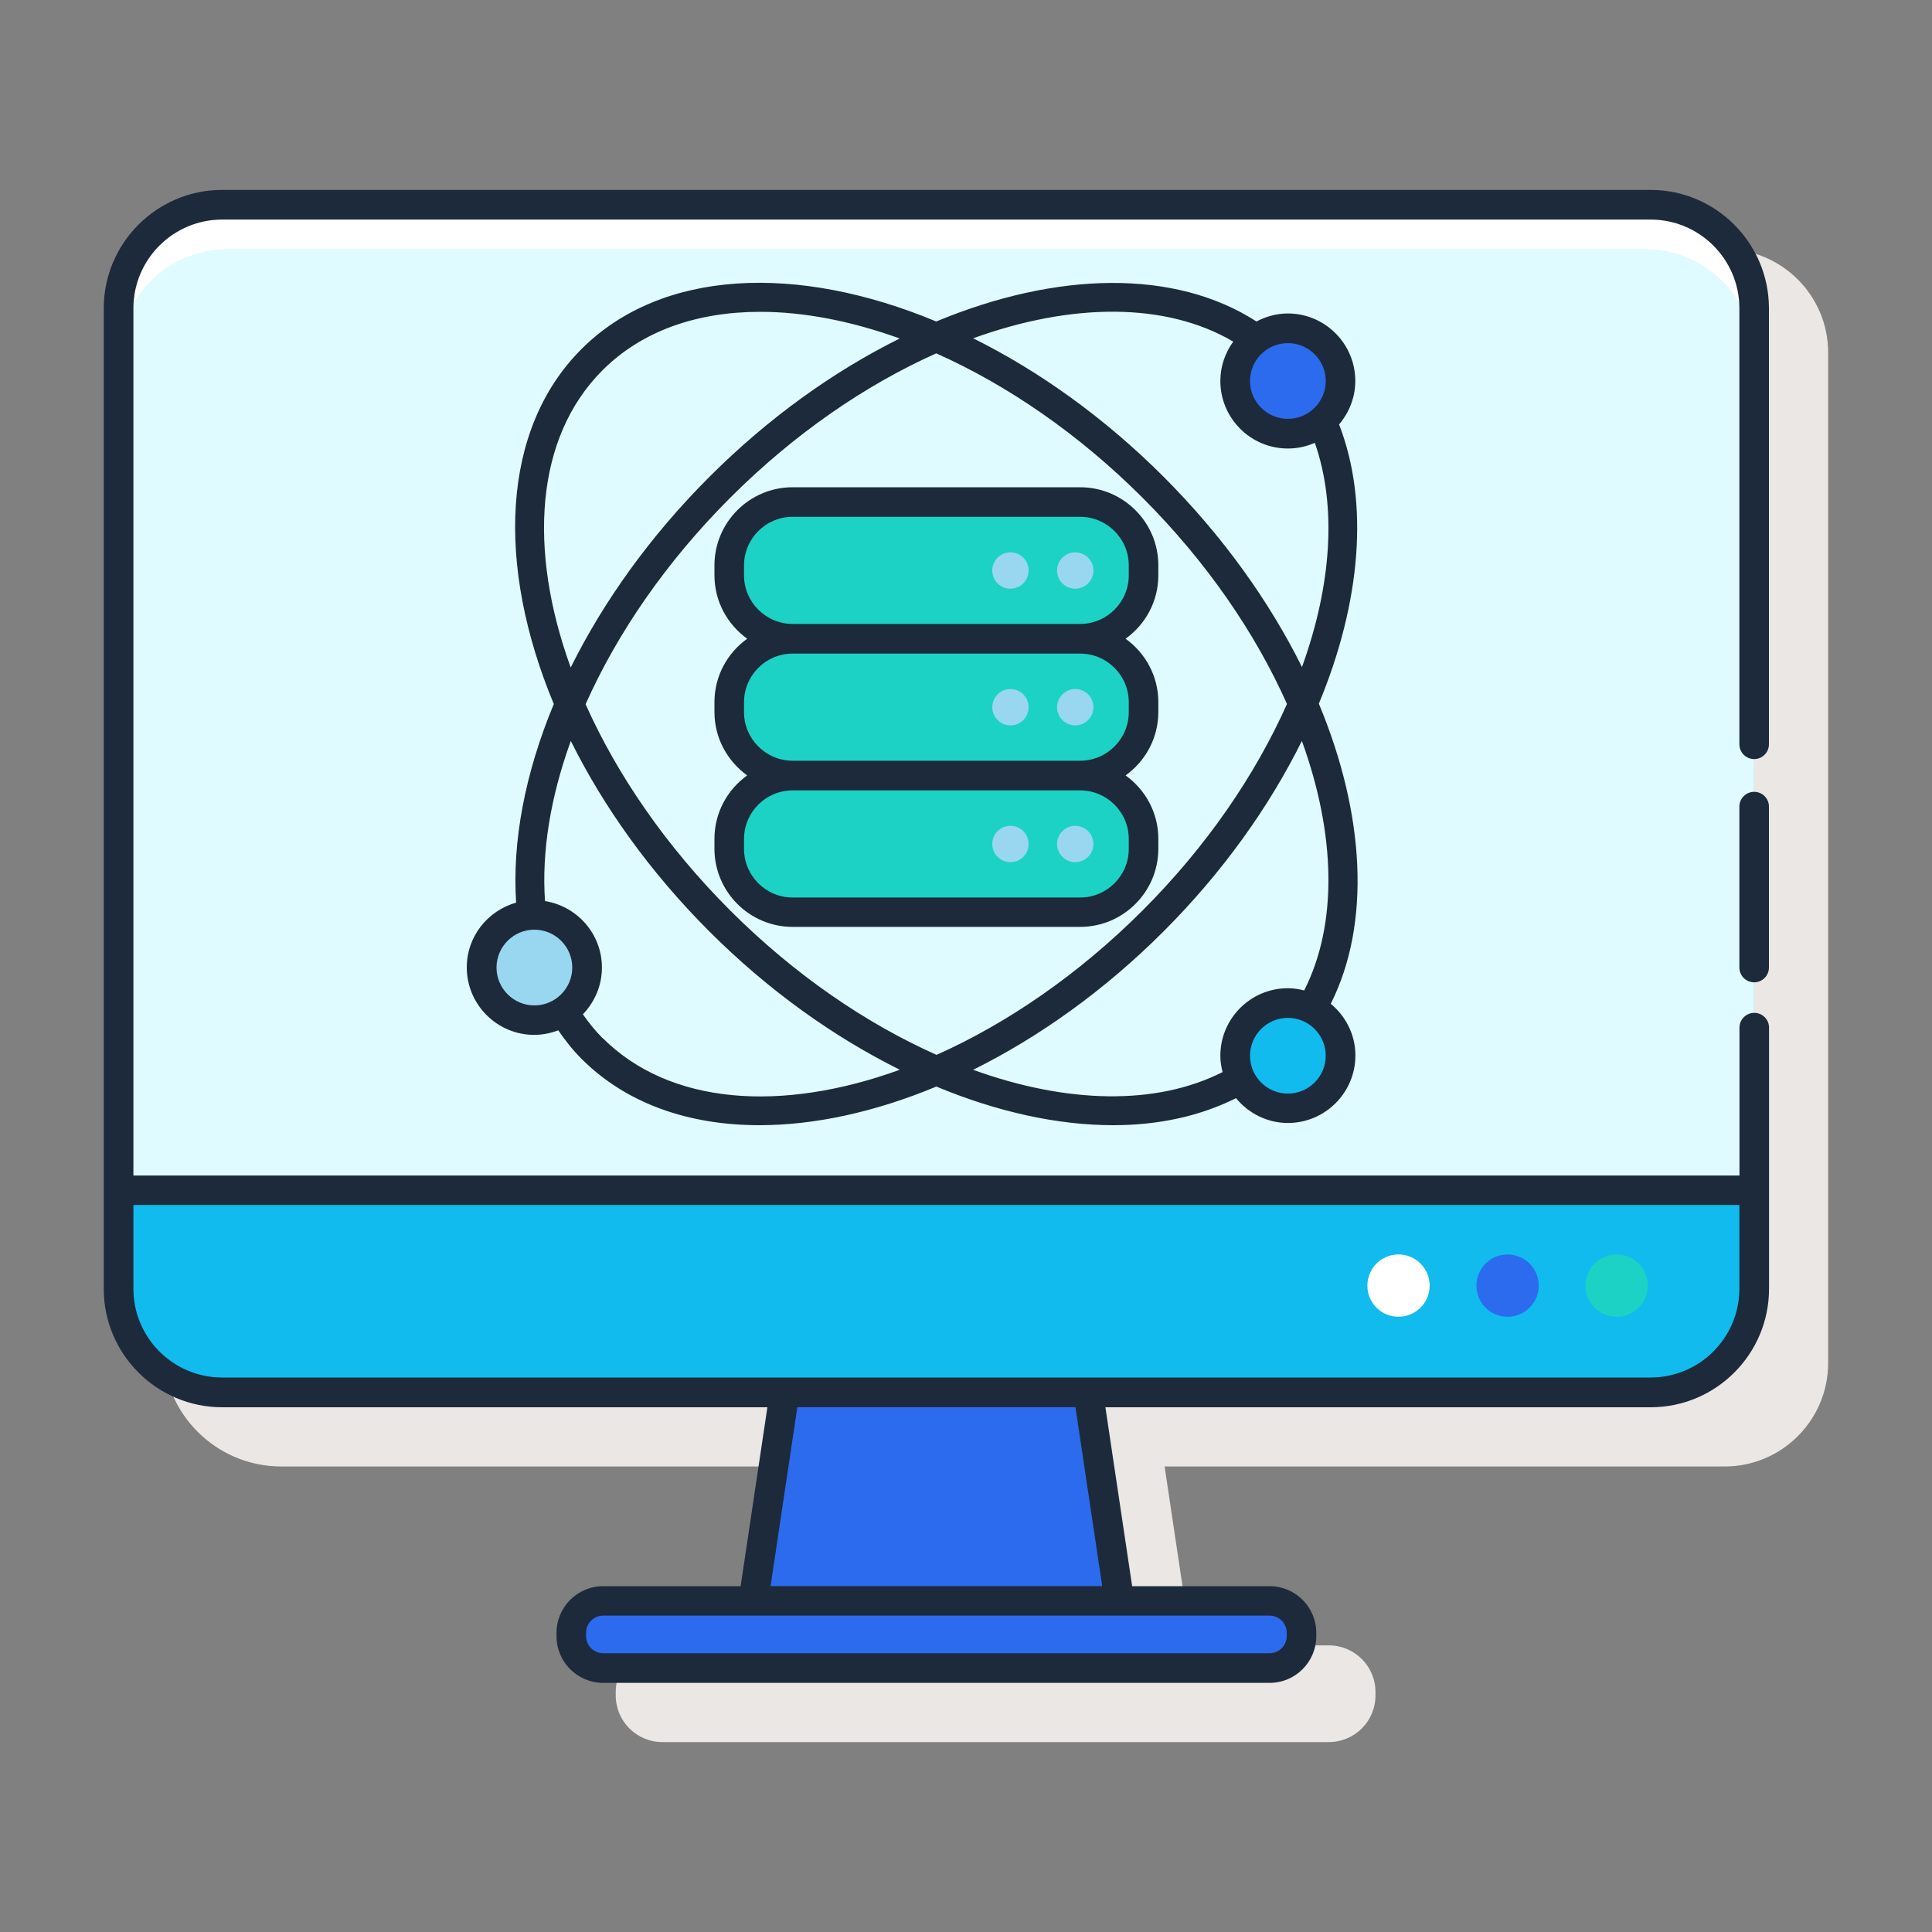
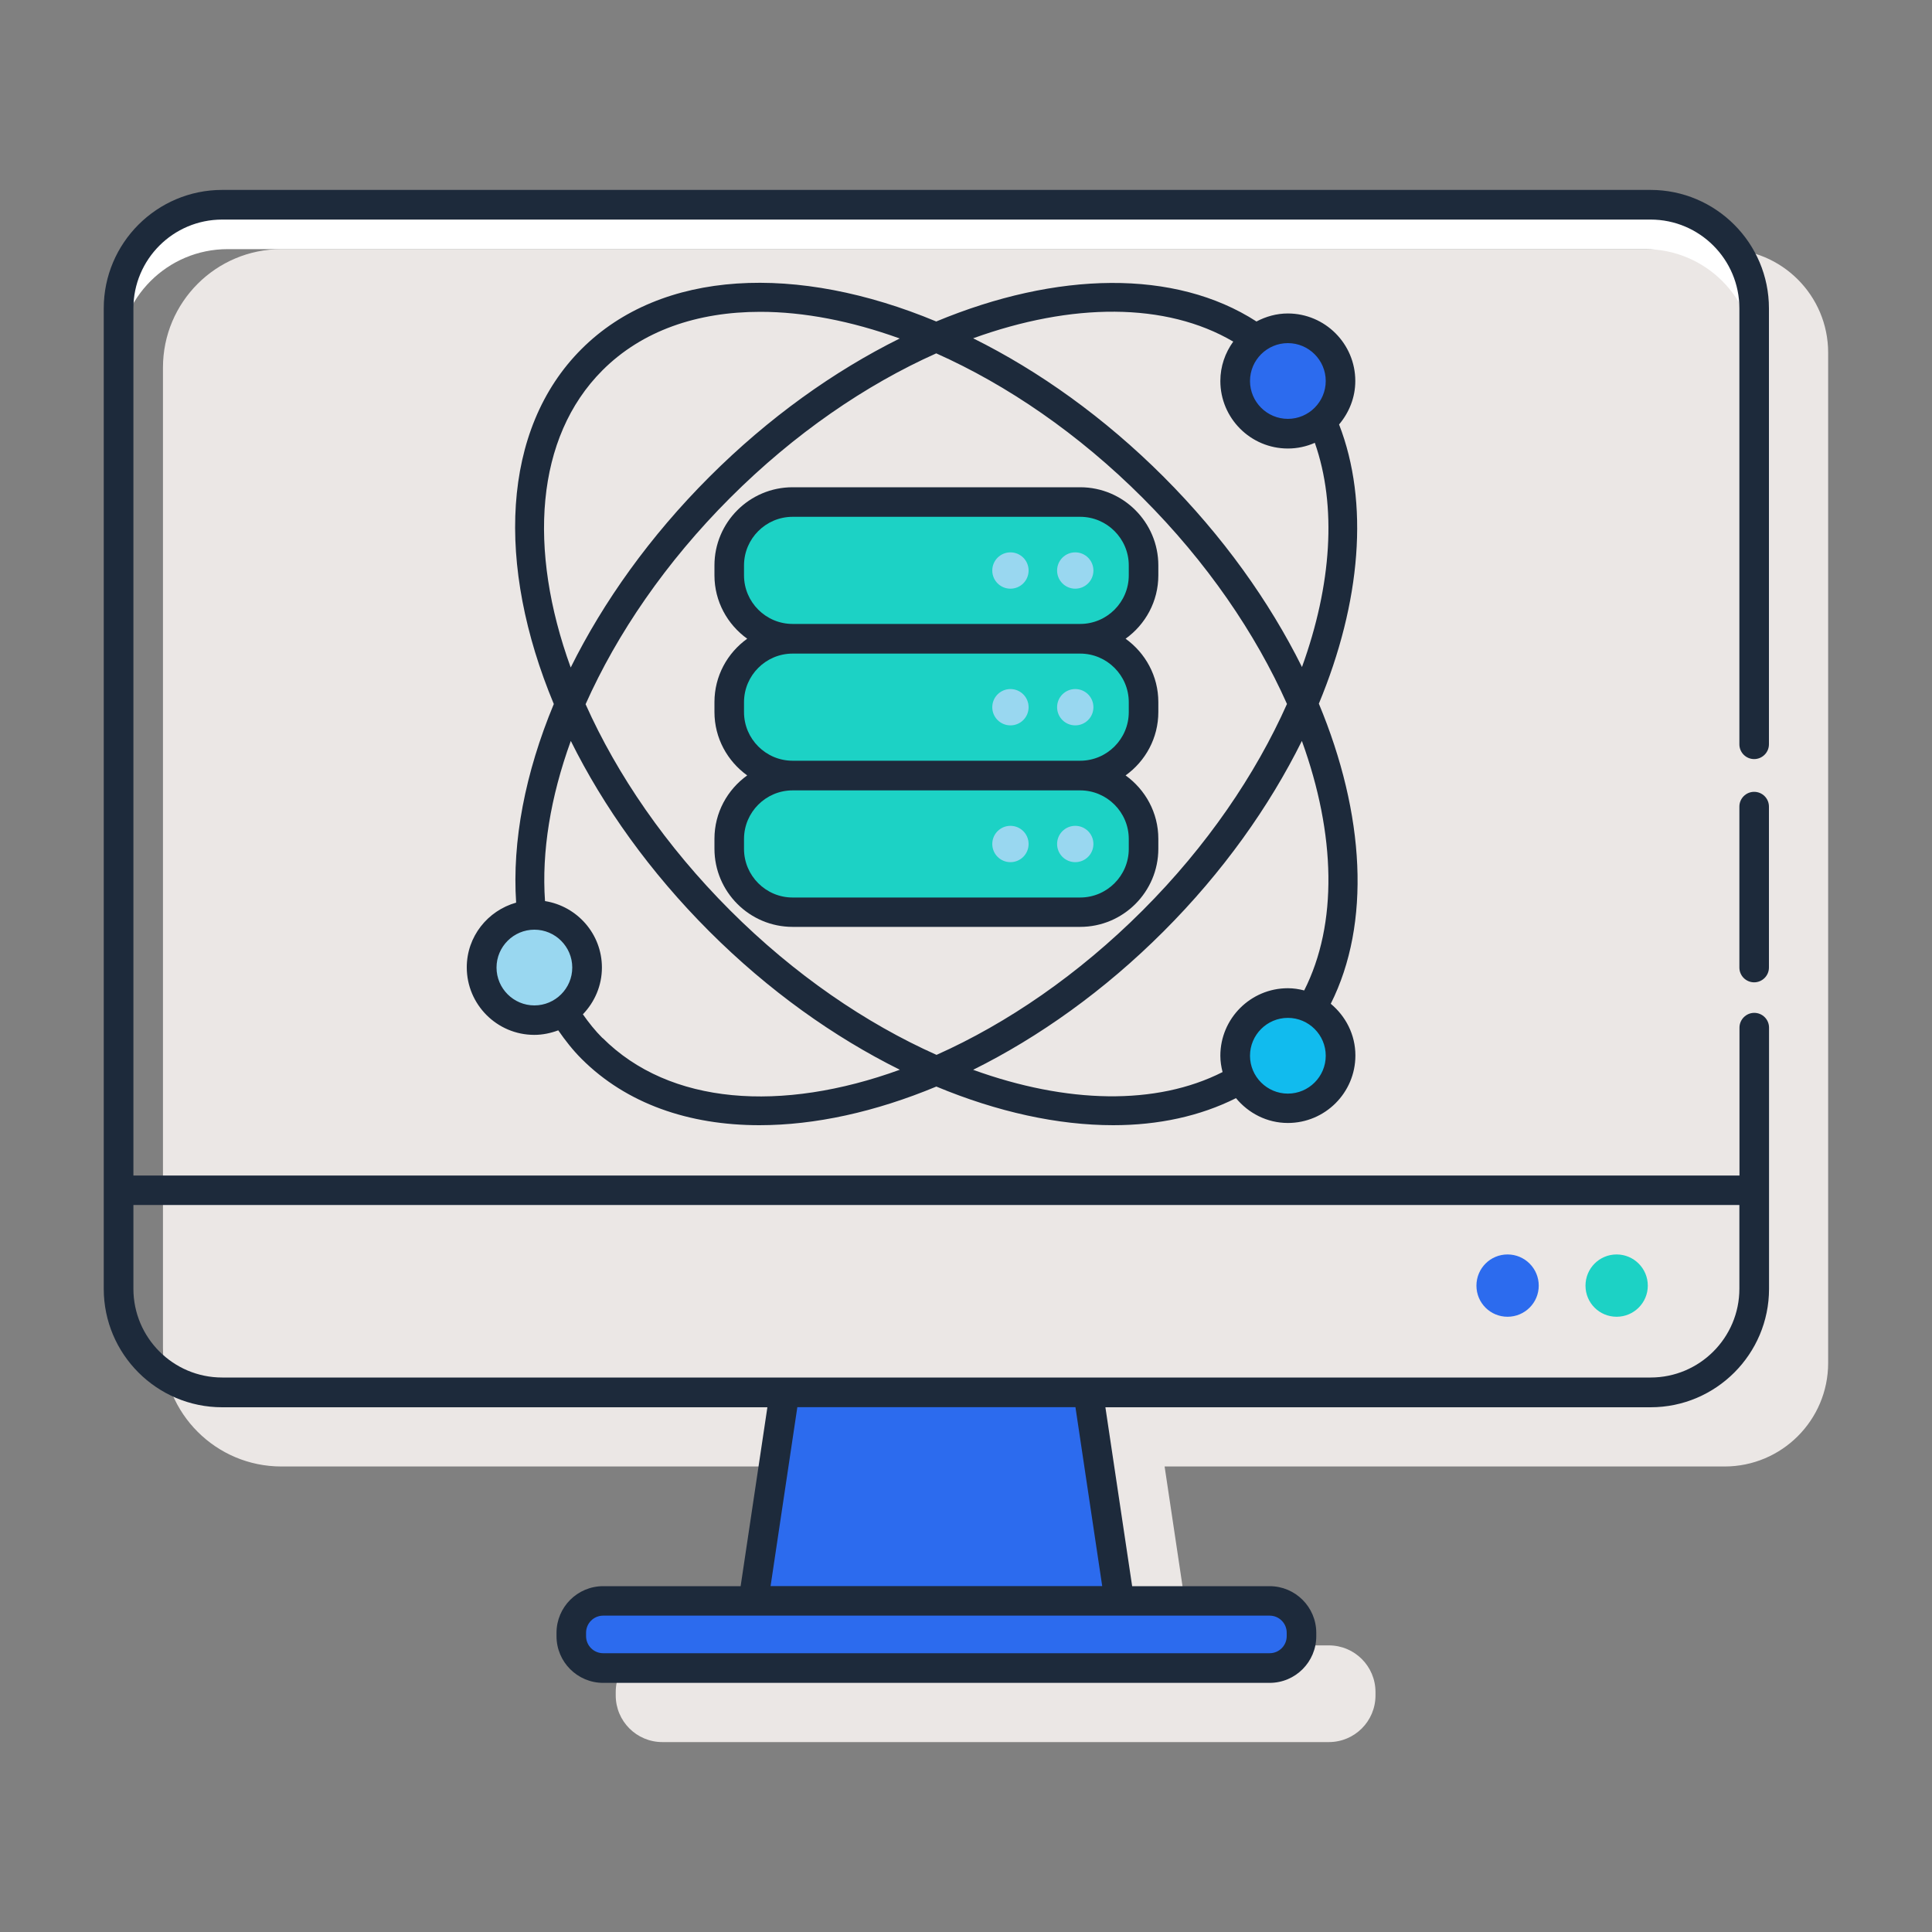
<svg xmlns="http://www.w3.org/2000/svg" id="Capa_2" data-name="Capa 2" viewBox="0 0 200 200">
  <rect x="0" y="0" width="200" height="200" fill="#808080" stroke="none" />
  <defs>
    <style> .cls-1 { fill: none; } .cls-2 { fill: #ebe7e5; } .cls-3 { fill: #fff; } .cls-4 { fill: #dffbff; } .cls-5 { fill: #1be; } .cls-6 { fill: #1cd2c5; } .cls-7 { fill: #1d2a3b; } .cls-8 { fill: #99d7f0; } .cls-9 { fill: #2c6bee; } </style>
  </defs>
  <g id="Layer_1" data-name="Layer 1">
    <g>
      <path class="cls-2" d="m178.53,25.79H29.13c-6.77,0-12.26,5.49-12.26,12.26v101.5c0,6.77,5.49,12.26,12.26,12.26h56.44l-2.77,18.52h-14.23c-2.67,0-4.83,2.16-4.83,4.83v.35c0,2.67,2.16,4.83,4.83,4.83h68.99c2.67,0,4.83-2.16,4.83-4.83v-.35c0-2.67-2.16-4.83-4.83-4.83h-14.23l-2.77-18.52h57.97c5.92,0,10.72-4.8,10.72-10.72V36.51c0-5.92-4.8-10.72-10.72-10.72Z" />
-       <rect class="cls-5" x="12.28" y="21.2" width="169.31" height="122.95" rx="10.72" ry="10.72" />
-       <path class="cls-4" d="m170.87,21.2H23c-5.92,0-10.72,4.8-10.72,10.72v91.3h169.31V31.92c0-5.92-4.8-10.72-10.72-10.72Z" />
      <path class="cls-3" d="m170.87,21.2H23c-5.92,0-10.72,4.8-10.72,10.72v5.16c0-6.23,5.05-11.29,11.29-11.29h146.74c6.23,0,11.29,5.05,11.29,11.29v-5.16c0-5.92-4.8-10.72-10.72-10.72Z" />
      <rect class="cls-9" x="59.14" y="165.72" width="75.6" height="6.95" rx="3.3" ry="3.3" />
      <polygon class="cls-9" points="112.65 144.14 81.22 144.14 78 165.72 115.88 165.72 112.65 144.14" />
-       <path class="cls-3" d="m144.77,129.86c-1.78,0-3.22,1.44-3.22,3.23s1.44,3.22,3.22,3.22,3.23-1.44,3.23-3.22-1.44-3.23-3.23-3.23Z" />
      <path class="cls-9" d="m156.06,129.86c-1.78,0-3.22,1.44-3.22,3.23s1.44,3.22,3.22,3.22,3.23-1.44,3.23-3.22-1.44-3.23-3.23-3.23Z" />
      <path class="cls-6" d="m167.35,129.86c-1.78,0-3.22,1.44-3.22,3.23s1.44,3.22,3.22,3.22,3.23-1.44,3.23-3.22-1.44-3.23-3.23-3.23Z" />
      <g>
        <g>
          <rect class="cls-6" x="75.49" y="80.29" width="42.89" height="14.16" rx="6.56" ry="6.56" />
          <path class="cls-8" d="m104.6,85.49c-1.04,0-1.88.84-1.88,1.88s.84,1.88,1.88,1.88,1.88-.84,1.88-1.88-.84-1.88-1.88-1.88Z" />
          <path class="cls-8" d="m111.31,85.49c-1.04,0-1.88.84-1.88,1.88s.84,1.88,1.88,1.88,1.88-.84,1.88-1.88-.84-1.88-1.88-1.88Z" />
        </g>
        <g>
          <rect class="cls-6" x="75.49" y="66.13" width="42.89" height="14.16" rx="6.56" ry="6.56" />
          <path class="cls-8" d="m104.6,71.33c-1.04,0-1.88.84-1.88,1.88s.84,1.88,1.88,1.88,1.88-.84,1.88-1.88-.84-1.88-1.88-1.88Z" />
          <path class="cls-8" d="m111.31,71.33c-1.04,0-1.88.84-1.88,1.88s.84,1.88,1.88,1.88,1.88-.84,1.88-1.88-.84-1.88-1.88-1.88Z" />
        </g>
        <g>
          <rect class="cls-6" x="75.49" y="51.97" width="42.89" height="14.16" rx="6.56" ry="6.56" />
          <path class="cls-8" d="m104.6,57.18c-1.04,0-1.88.84-1.88,1.88s.84,1.88,1.88,1.88,1.88-.84,1.88-1.88-.84-1.88-1.88-1.88Z" />
          <path class="cls-8" d="m111.31,57.18c-1.04,0-1.88.84-1.88,1.88s.84,1.88,1.88,1.88,1.88-.84,1.88-1.88-.84-1.88-1.88-1.88Z" />
        </g>
      </g>
      <path class="cls-9" d="m133.32,33.99c-3.01,0-5.46,2.44-5.46,5.46s2.44,5.46,5.46,5.46,5.46-2.44,5.46-5.46-2.44-5.46-5.46-5.46Z" />
      <path class="cls-8" d="m55.32,94.71c-3.01,0-5.46,2.44-5.46,5.46s2.44,5.46,5.46,5.46,5.46-2.44,5.46-5.46-2.44-5.46-5.46-5.46Z" />
      <path class="cls-5" d="m133.32,103.82c-3.01,0-5.46,2.44-5.46,5.46s2.44,5.46,5.46,5.46,5.46-2.44,5.46-5.46-2.44-5.46-5.46-5.46Z" />
      <g>
        <path class="cls-7" d="m170.87,19.66H23c-6.76,0-12.26,5.5-12.26,12.26v101.5c0,6.76,5.5,12.26,12.26,12.26h56.44l-2.77,18.52h-14.23c-2.67,0-4.83,2.17-4.83,4.83v.35c0,2.67,2.17,4.83,4.83,4.83h68.99c2.67,0,4.83-2.17,4.83-4.83v-.35c0-2.67-2.17-4.83-4.83-4.83h-14.23l-2.77-18.52h56.44c6.76,0,12.26-5.5,12.26-12.26v-27.04c0-.85-.69-1.53-1.53-1.53s-1.53.69-1.53,1.53v15.31H13.81V31.92c0-5.07,4.12-9.19,9.19-9.19h147.87c5.07,0,9.19,4.12,9.19,9.19v45.13c0,.85.69,1.53,1.53,1.53s1.53-.69,1.53-1.53V31.92c0-6.76-5.5-12.26-12.26-12.26Zm-37.67,149.36v.35c0,.98-.79,1.77-1.77,1.77H62.44c-.98,0-1.77-.79-1.77-1.77v-.35c0-.98.79-1.77,1.77-1.77h68.99c.98,0,1.77.79,1.77,1.77Zm-19.1-4.83h-34.33l2.77-18.52h28.79l2.77,18.52Zm65.96-39.45v8.67c0,5.07-4.12,9.19-9.19,9.19H23c-5.07,0-9.19-4.12-9.19-9.19v-8.67h166.25Z" />
        <path class="cls-7" d="m181.59,81.97c-.85,0-1.53.69-1.53,1.53v16.66c0,.85.69,1.53,1.53,1.53s1.53-.69,1.53-1.53v-16.66c0-.85-.69-1.53-1.53-1.53Z" />
        <path class="cls-7" d="m111.82,50.44h-29.77c-4.46,0-8.09,3.63-8.09,8.09v1.03c0,2.71,1.35,5.09,3.39,6.56-2.05,1.47-3.39,3.86-3.39,6.56v1.03c0,2.71,1.35,5.09,3.39,6.56-2.05,1.47-3.39,3.86-3.39,6.56v1.03c0,4.46,3.63,8.09,8.09,8.09h29.77c4.46,0,8.09-3.63,8.09-8.09v-1.03c0-2.71-1.35-5.09-3.39-6.56,2.05-1.47,3.39-3.86,3.39-6.56v-1.03c0-2.71-1.35-5.09-3.39-6.56,2.05-1.47,3.39-3.86,3.39-6.56v-1.03c0-4.46-3.63-8.09-8.09-8.09Zm5.03,36.41v1.03c0,2.77-2.26,5.03-5.03,5.03h-29.77c-2.77,0-5.03-2.26-5.03-5.03v-1.03c0-2.77,2.26-5.03,5.03-5.03h29.77c2.77,0,5.03,2.26,5.03,5.03Zm0-14.16v1.03c0,2.77-2.26,5.03-5.03,5.03h-29.77c-2.77,0-5.03-2.26-5.03-5.03v-1.03c0-2.77,2.26-5.03,5.03-5.03h29.77c2.77,0,5.03,2.26,5.03,5.03Zm0-13.13c0,2.77-2.26,5.03-5.03,5.03h-29.77c-2.77,0-5.03-2.26-5.03-5.03v-1.03c0-2.77,2.26-5.03,5.03-5.03h29.77c2.77,0,5.03,2.26,5.03,5.03v1.03Z" />
        <path class="cls-7" d="m136.52,72.86c4.38-10.53,5.23-20.87,2.1-28.92,1.03-1.22,1.68-2.78,1.68-4.5,0-3.85-3.13-6.99-6.99-6.99-1.17,0-2.27.32-3.24.83-8.44-5.45-20.68-5.19-33.15,0-14.36-5.99-28.43-5.44-36.73,2.86-8.3,8.3-8.85,22.37-2.86,36.74-2.98,7.16-4.32,14.23-3.9,20.56-2.94.83-5.11,3.5-5.11,6.7,0,3.85,3.13,6.99,6.99,6.99.87,0,1.7-.18,2.48-.47.72,1.04,1.5,2.04,2.41,2.95,4.65,4.65,11.11,6.87,18.42,6.87,5.74,0,11.99-1.37,18.31-4,6.32,2.63,12.57,4,18.31,4,4.67,0,8.98-.93,12.71-2.8,1.28,1.55,3.2,2.57,5.37,2.57,3.85,0,6.99-3.13,6.99-6.99,0-2.16-1.01-4.07-2.55-5.35,4.17-8.31,3.55-19.59-1.23-31.06Zm.72-33.42c0,2.16-1.76,3.92-3.92,3.92s-3.92-1.76-3.92-3.92,1.76-3.92,3.92-3.92,3.92,1.76,3.92,3.92Zm-9.58-4.07c-.83,1.15-1.33,2.55-1.33,4.07,0,3.85,3.13,6.99,6.99,6.99.99,0,1.93-.21,2.79-.59,2.29,6.53,1.75,14.7-1.33,23.21-3.38-6.8-8.19-13.55-14.32-19.69-6.14-6.14-12.91-10.96-19.72-14.34,10.2-3.69,19.94-3.76,26.92.34Zm5.57,37.5c-3.26,7.31-8.28,14.71-14.94,21.37-6.65,6.65-14.04,11.7-21.34,14.96-7.31-3.26-14.71-8.3-21.37-14.96-6.65-6.65-11.7-14.04-14.96-21.34,3.26-7.31,8.3-14.7,14.96-21.36,6.65-6.65,14.04-11.7,21.34-14.96,7.31,3.26,14.71,8.3,21.37,14.96,6.65,6.65,11.69,14.04,14.94,21.34ZM62.37,38.33c4.1-4.1,9.81-6.05,16.33-6.05,4.52,0,9.42.95,14.44,2.76-6.81,3.38-13.57,8.19-19.72,14.34-6.14,6.14-10.96,12.91-14.34,19.72-4.44-12.24-3.66-23.82,3.29-30.77Zm-10.97,61.83c0-2.16,1.76-3.92,3.92-3.92s3.92,1.76,3.92,3.92-1.76,3.92-3.92,3.92-3.92-1.76-3.92-3.92Zm10.97,7.3c-.76-.76-1.42-1.59-2.03-2.46,1.21-1.26,1.97-2.96,1.97-4.84,0-3.48-2.56-6.35-5.89-6.88-.36-5.1.56-10.76,2.67-16.58,3.38,6.81,8.19,13.57,14.33,19.71,6.15,6.15,12.92,10.95,19.73,14.33-12.24,4.44-23.82,3.66-30.77-3.29Zm38.38,3.28c6.8-3.38,13.56-8.18,19.7-14.32,6.14-6.14,10.94-12.91,14.32-19.72,3.51,9.69,3.73,18.94.24,25.83-.54-.14-1.1-.23-1.69-.23-3.85,0-6.99,3.13-6.99,6.99,0,.59.09,1.14.23,1.69-6.88,3.49-16.13,3.27-25.81-.23Zm32.57,2.47c-2.16,0-3.92-1.76-3.92-3.92s1.76-3.92,3.92-3.92,3.92,1.76,3.92,3.92-1.76,3.92-3.92,3.92Z" />
      </g>
    </g>
-     <rect class="cls-1" width="200" height="200" />
  </g>
</svg>